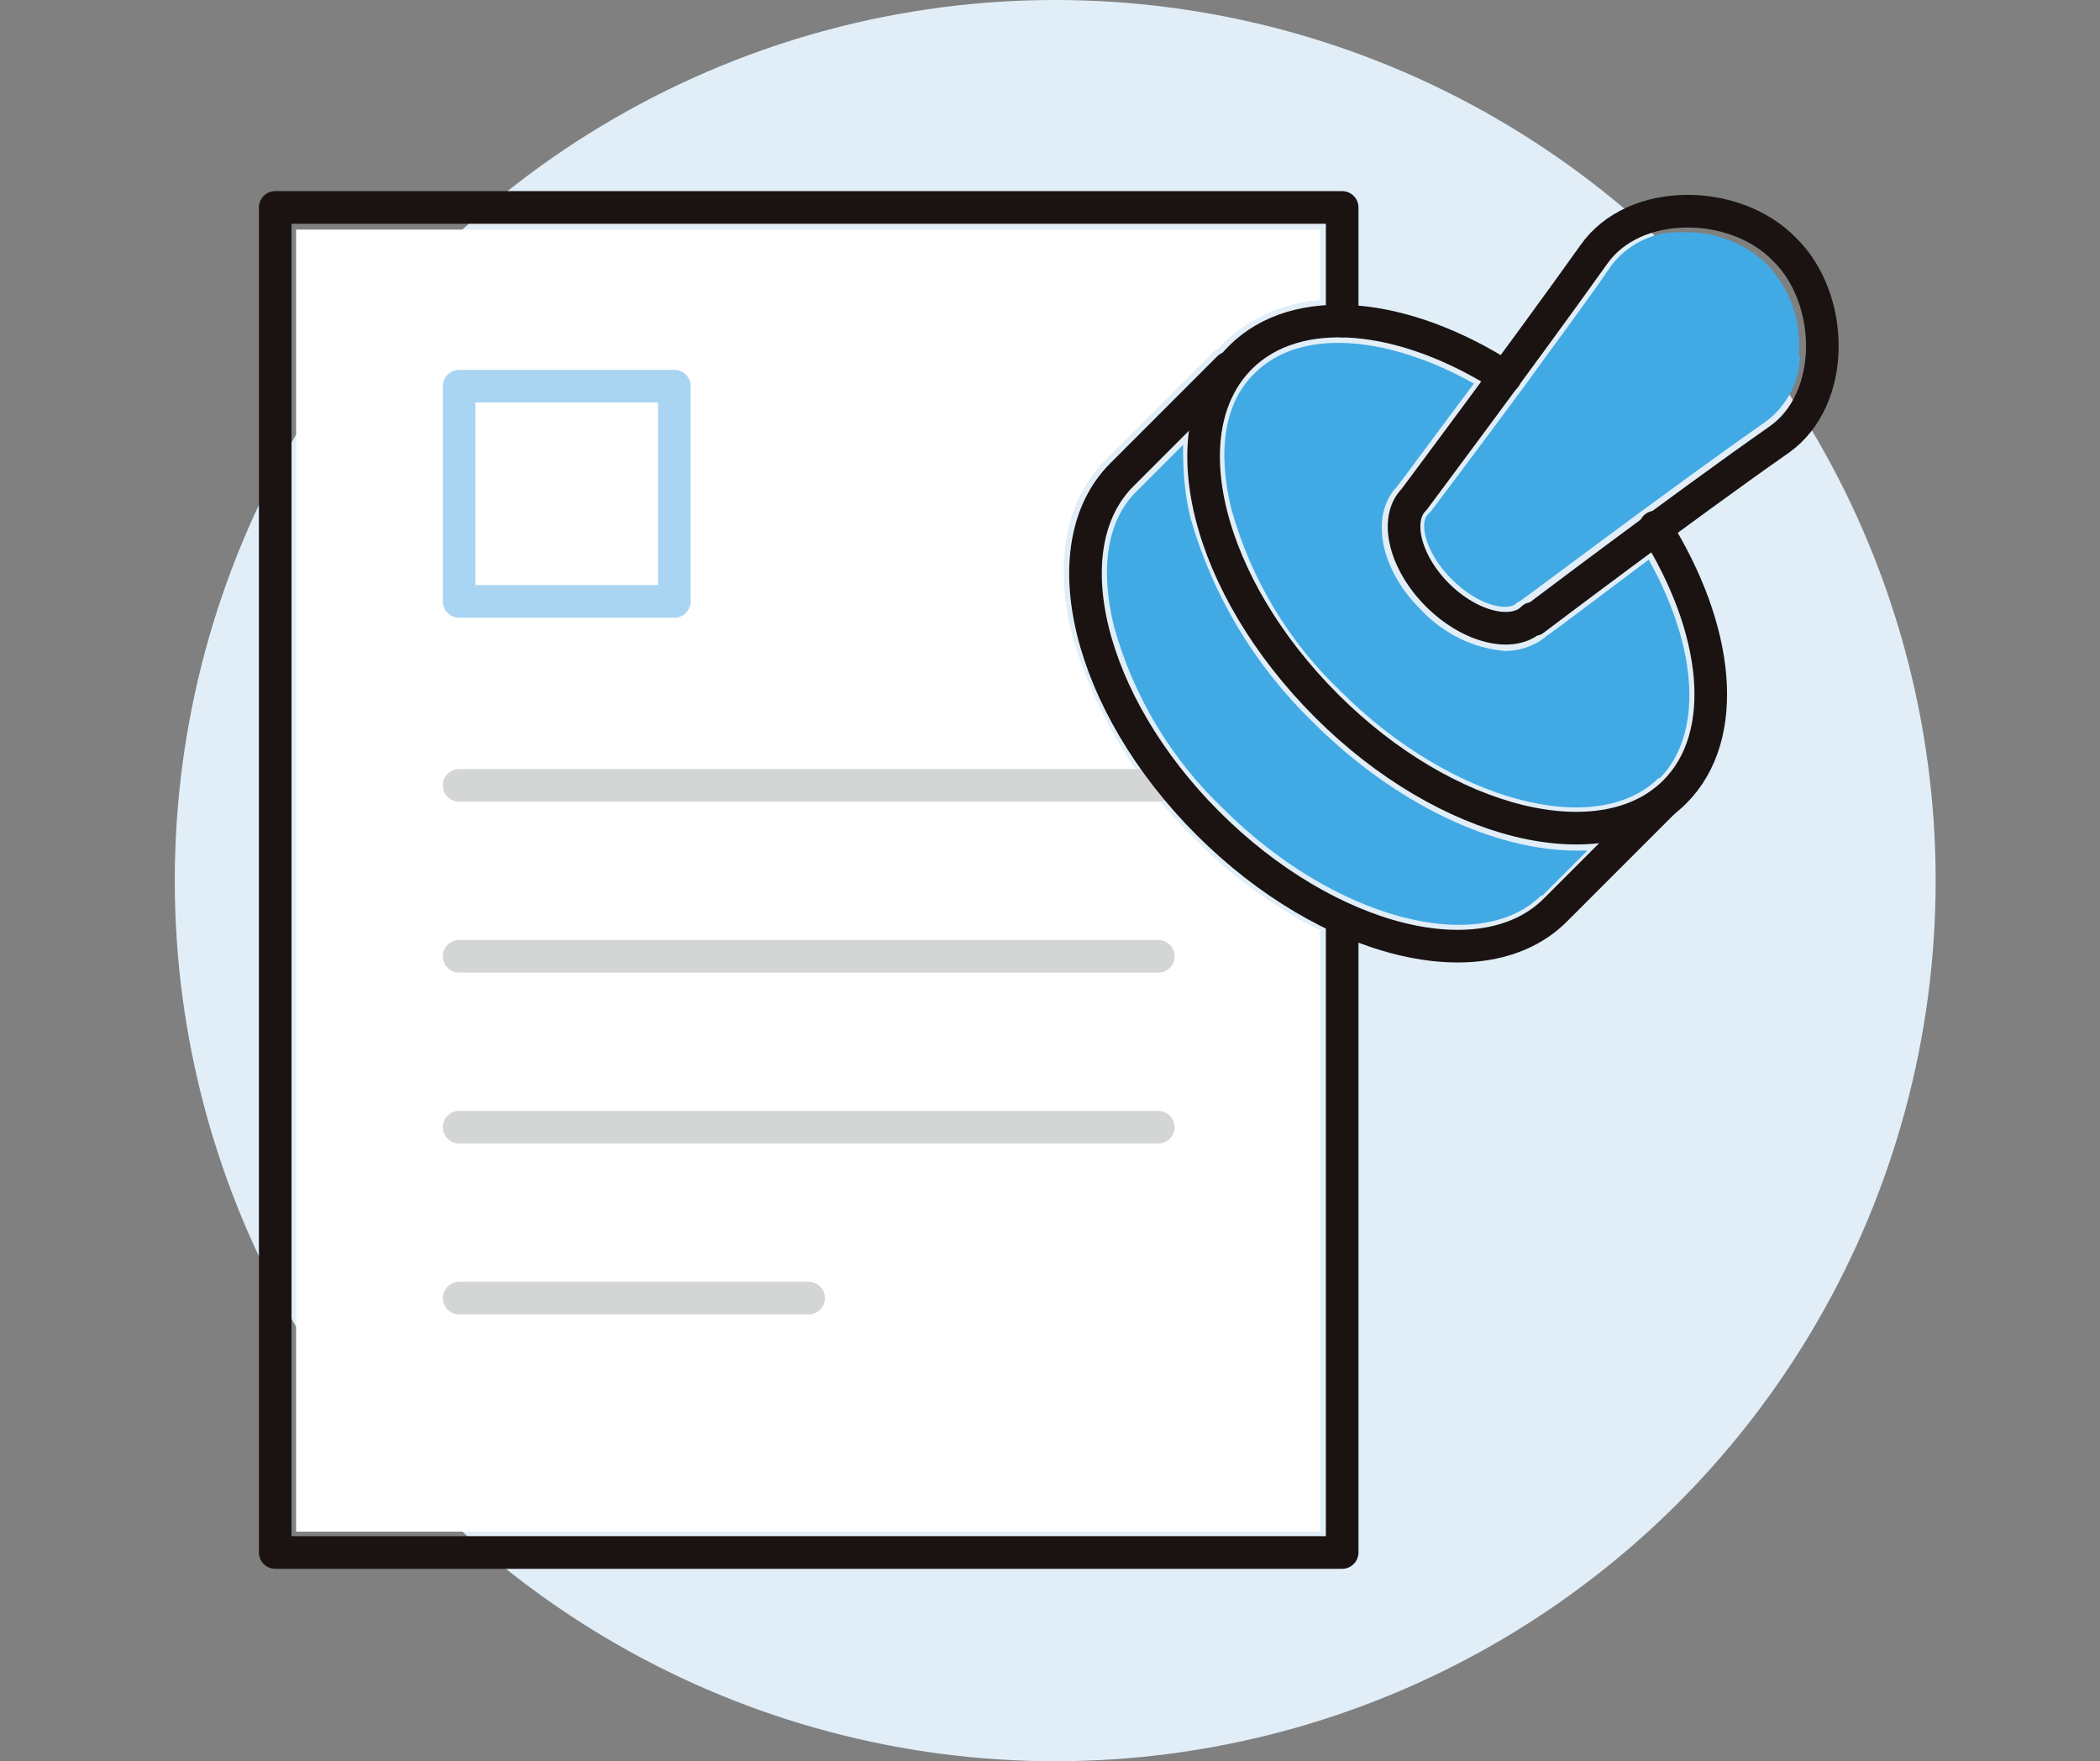
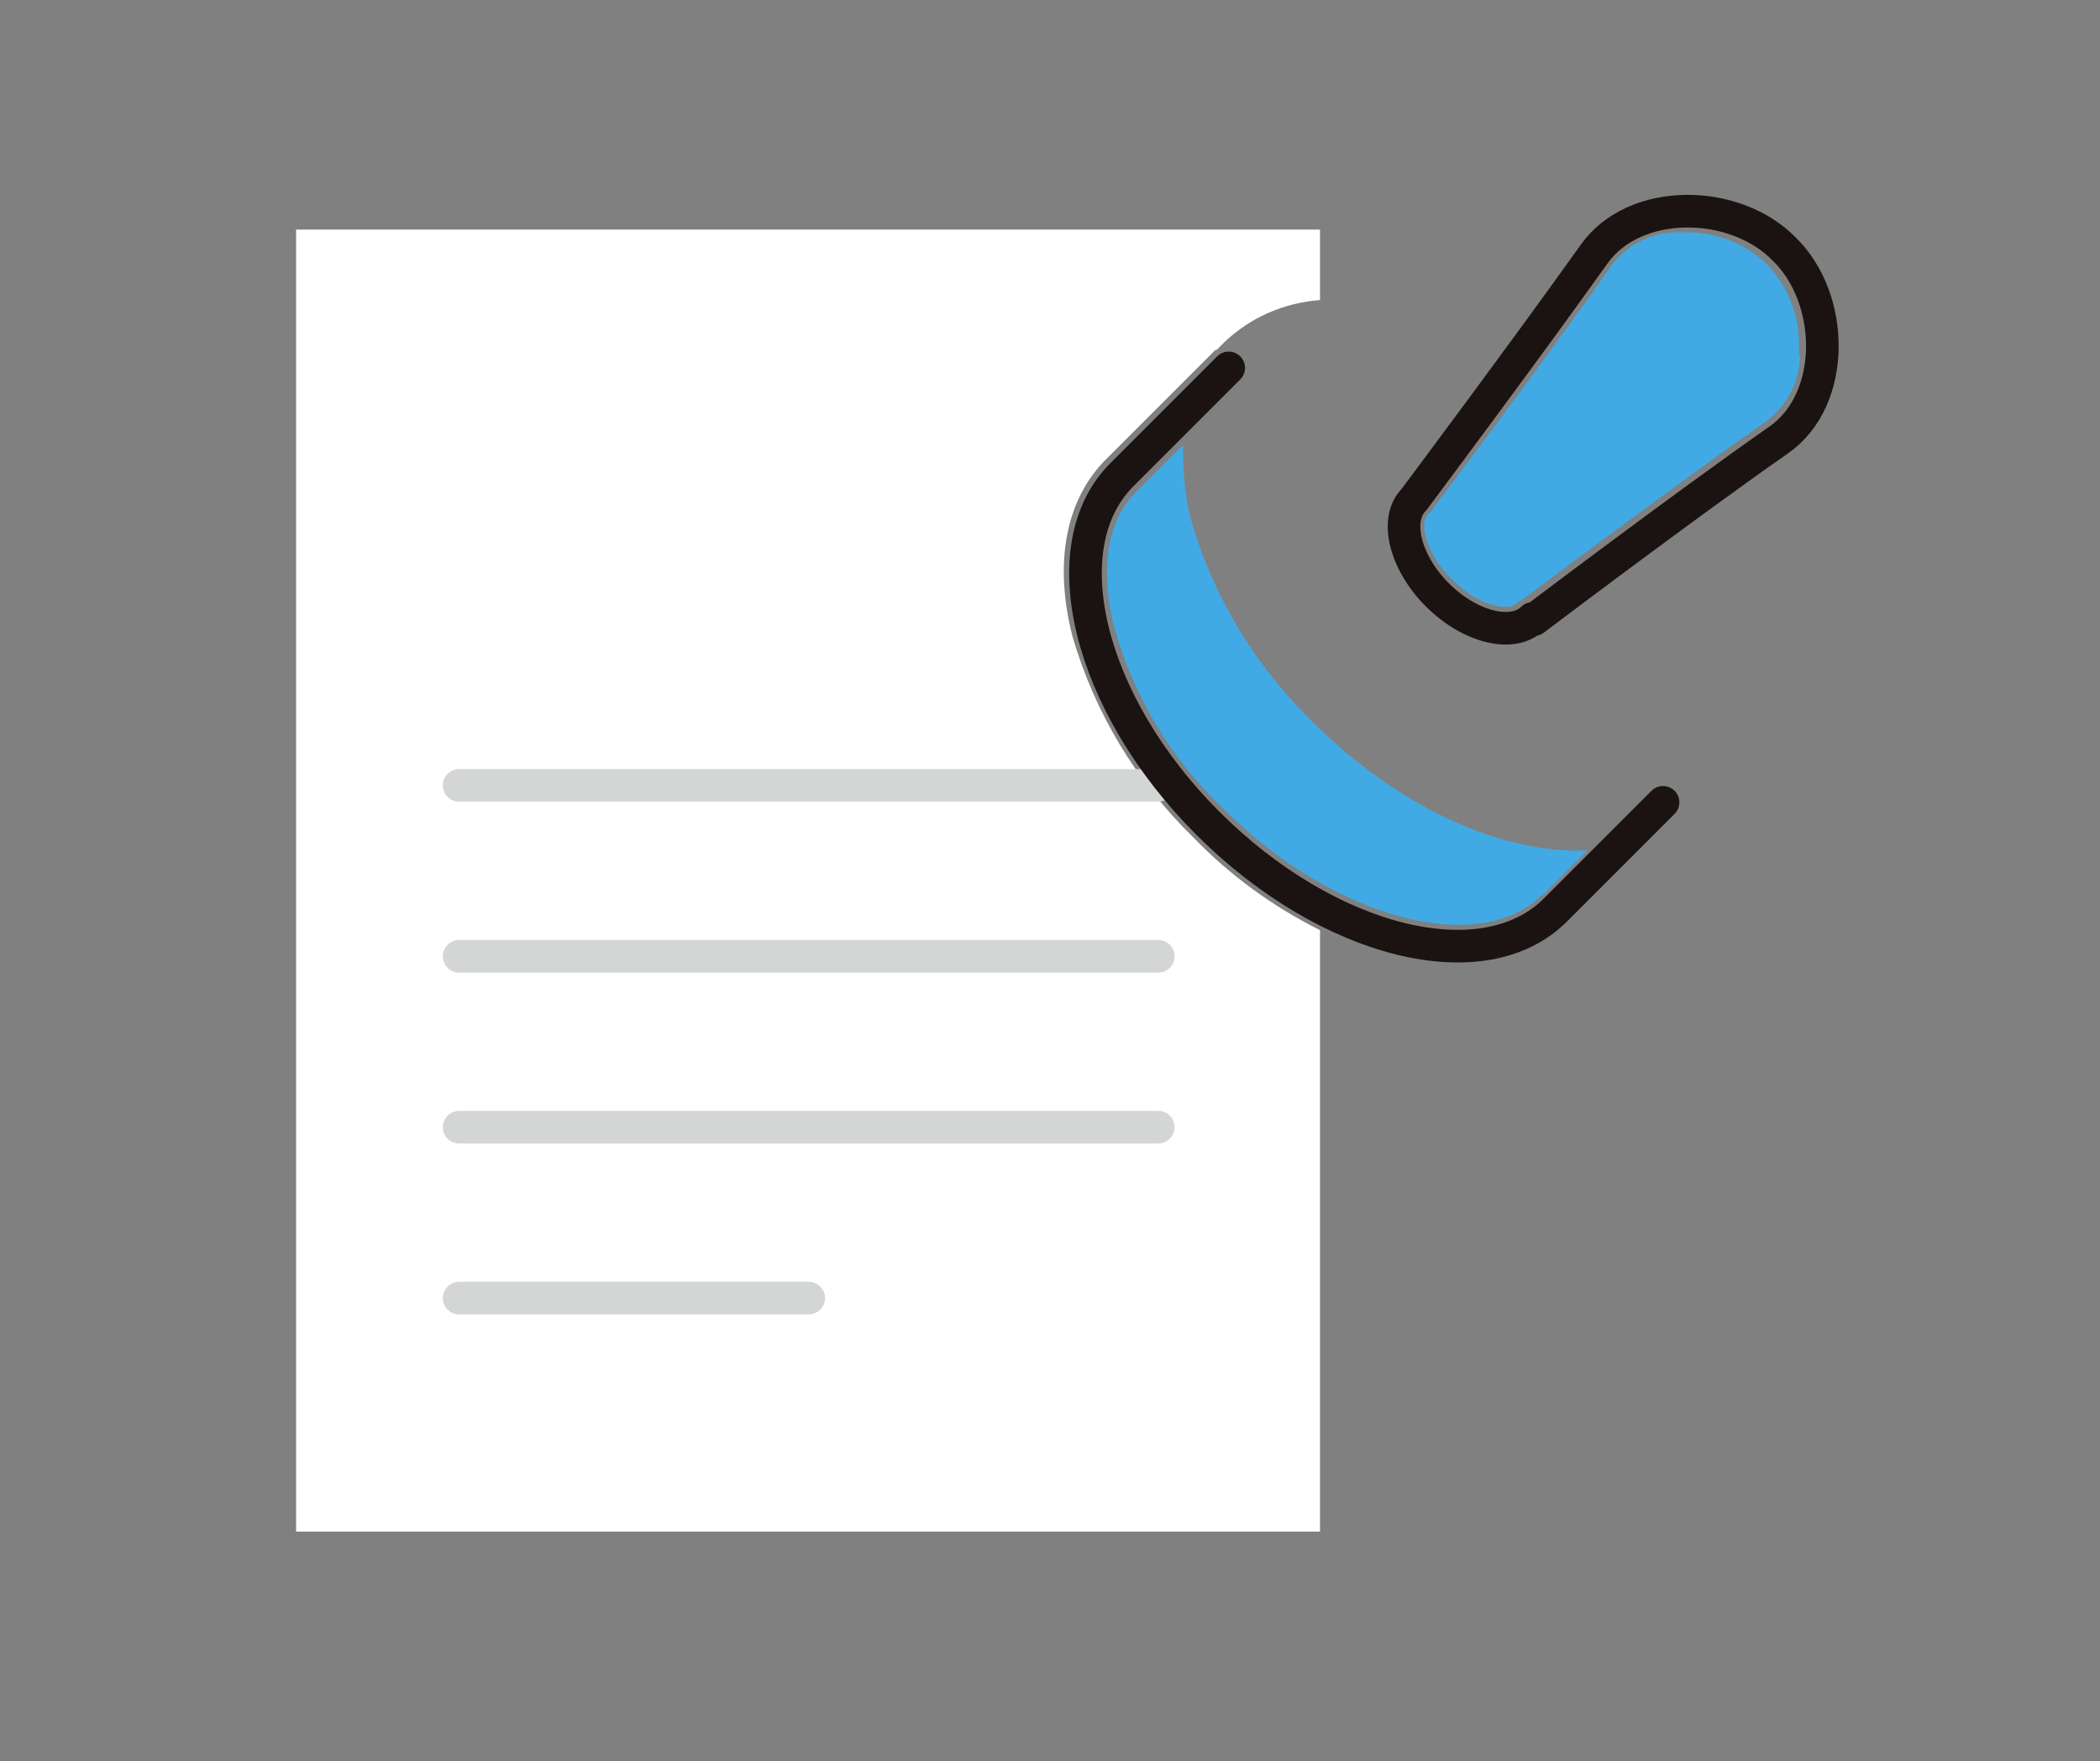
<svg xmlns="http://www.w3.org/2000/svg" id="_レイヤー_1" data-name="レイヤー 1" version="1.1" viewBox="0 0 161 135">
  <rect x="0" y="0" width="161" height="135" fill="#808080" stroke="none" />
  <defs>
    <style>
      .cls-1 {
        clip-path: url(#clippath);
      }

      .cls-2, .cls-3, .cls-4, .cls-5 {
        stroke-width: 0px;
      }

      .cls-2, .cls-6, .cls-7, .cls-8 {
        fill: none;
      }

      .cls-3 {
        fill: #41aae4;
      }

      .cls-4 {
        fill: #e1eef8;
      }

      .cls-6 {
        stroke: #1a1311;
      }

      .cls-6, .cls-7, .cls-8 {
        stroke-linecap: round;
        stroke-linejoin: round;
        stroke-width: 2.5px;
      }

      .cls-7 {
        stroke: #d4d5d5;
      }

      .cls-8 {
        stroke: #aad5f2;
      }

      .cls-5 {
        fill: #fff;
      }
    </style>
    <clipPath id="clippath">
      <rect class="cls-2" x="19.5" y="14.3" width="121.8" height="106.4" />
    </clipPath>
  </defs>
-   <circle id="_楕円形_15" data-name="楕円形 15" class="cls-4" cx="80.9" cy="67.5" r="67.5" />
  <g id="_グループ_8191" data-name="グループ 8191">
    <g class="cls-1">
      <g id="_グループ_8190" data-name="グループ 8190">
        <path id="_パス_377" data-name="パス 377" class="cls-5" d="M101.2,117.4H22.7V17.6h78.5v5.4c-2.7.2-5.3,1.3-7.3,3.2-.2.2-.4.4-.6.6-.1,0-.2.1-.3.2l-8.2,8.2c-3.1,3.1-4,7.9-2.6,13.5,1.7,5.9,4.9,11.2,9.3,15.5,2.8,2.9,6.1,5.3,9.7,7.1v46Z" />
        <path id="_パス_378" data-name="パス 378" class="cls-3" d="M118.2,68.6c-4.8,4.8-16,1.8-24.4-6.6-4-3.8-6.9-8.6-8.4-14-1.1-4.5-.5-8.2,1.8-10.4l3.5-3.5c0,1.9.1,3.8.6,5.7,1.7,5.9,4.9,11.2,9.3,15.5,6.4,6.4,14,9.9,20.3,9.9.3,0,.6,0,.8,0l-3.5,3.5Z" />
-         <path id="_パス_379" data-name="パス 379" class="cls-3" d="M127.2,59.6c-4.8,4.8-16,1.8-24.4-6.6-4-3.8-6.9-8.6-8.4-14-1.1-4.5-.5-8.2,1.8-10.4,3.4-3.4,10-3,16.8.8-3,4-5.5,7.4-5.9,7.9-2.1,2.2-1.3,6.4,1.9,9.5,1.7,1.8,4,2.9,6.4,3.1,1.1,0,2.3-.4,3.1-1.1.6-.4,3.9-2.9,7.9-5.9,3.8,6.8,4.2,13.4.8,16.8" />
        <path id="_パス_380" data-name="パス 380" class="cls-3" d="M138,27.2c0,2-1,3.9-2.6,5.1-7.3,5.1-18.7,13.7-18.9,13.8,0,0-.1,0-.2.1-.6.7-2.9.3-5-1.8s-2.5-4.4-1.8-5c0,0,.1-.1.2-.2,0,0,3.4-4.5,7.1-9.5,0,0,0,0,0,0h0c2.3-3.2,4.8-6.5,6.7-9.3,1.2-1.6,3.1-2.6,5.1-2.6.2,0,.5,0,.7,0,2.3,0,4.6.9,6.2,2.5,1.8,1.9,2.6,4.4,2.4,6.9" />
        <line id="_線_190" data-name="線 190" class="cls-7" x1="35.2" y1="60.2" x2="88.8" y2="60.2" />
        <line id="_線_191" data-name="線 191" class="cls-7" x1="35.2" y1="73.3" x2="88.8" y2="73.3" />
        <line id="_線_192" data-name="線 192" class="cls-7" x1="35.2" y1="86.4" x2="88.8" y2="86.4" />
        <line id="_線_193" data-name="線 193" class="cls-7" x1="35.2" y1="99.5" x2="62" y2="99.5" />
-         <path id="_パス_381" data-name="パス 381" class="cls-6" d="M102.9,70.9v48.1H21.1V15.9h81.8v8.7" />
-         <rect id="_長方形_26678" data-name="長方形 26678" class="cls-8" x="35.2" y="29.6" width="16.5" height="16.5" />
-         <path id="_パス_382" data-name="パス 382" class="cls-6" d="M126.9,40.4c4.9,7.8,5.8,16,1.5,20.3-5.5,5.5-17.5,2.6-26.7-6.6s-12.2-21.1-6.6-26.7c4.3-4.3,12.5-3.5,20.3,1.5" />
        <path id="_パス_383" data-name="パス 383" class="cls-6" d="M117.5,47.4c-1.5,1.5-4.8.7-7.3-1.8s-3.3-5.8-1.8-7.3c0,0,8.6-11.5,13.8-18.8,3.1-4.4,10.8-4.3,14.6-.4,3.9,3.8,4,11.5-.4,14.6-7.3,5.1-18.8,13.8-18.8,13.8Z" />
        <path id="_パス_384" data-name="パス 384" class="cls-6" d="M94.2,28.2l-8.2,8.2c-5.5,5.5-2.6,17.5,6.6,26.7s21.2,12.2,26.7,6.6l8.2-8.2" />
      </g>
    </g>
  </g>
</svg>